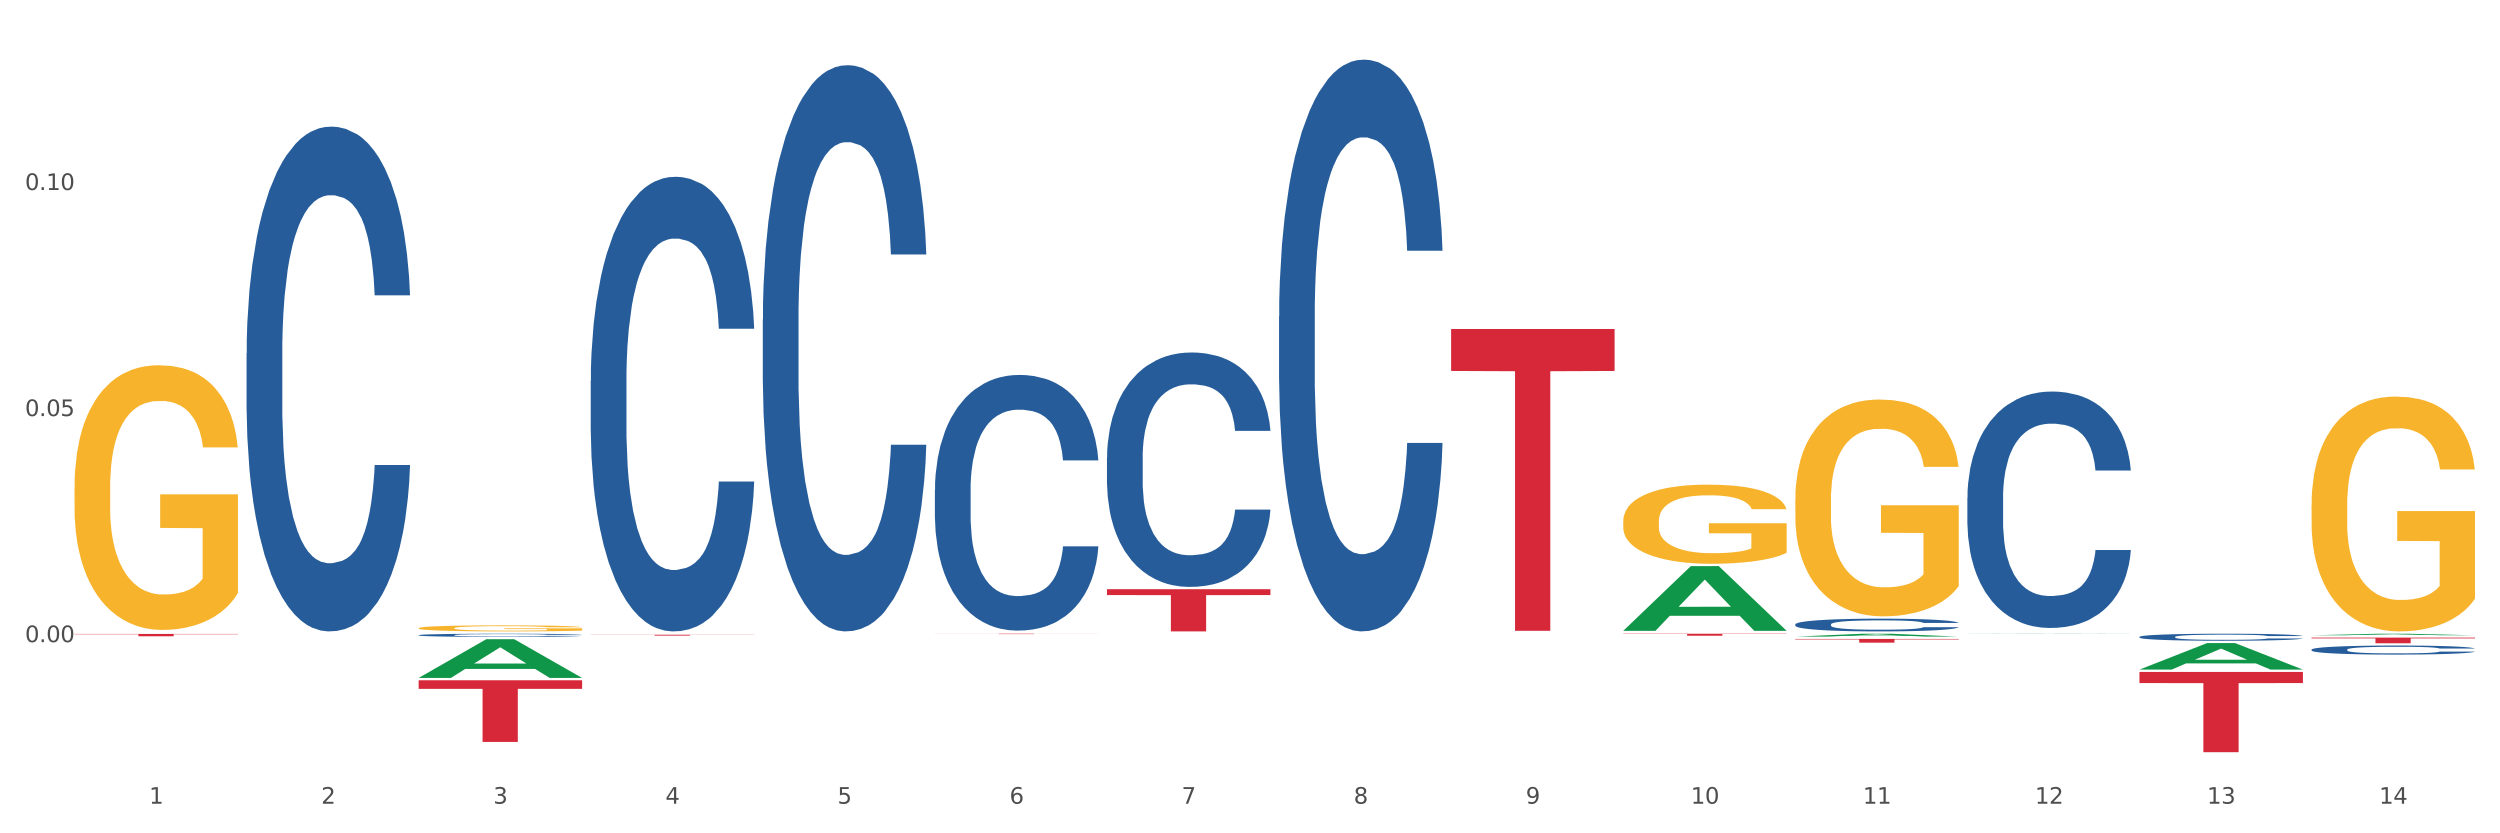
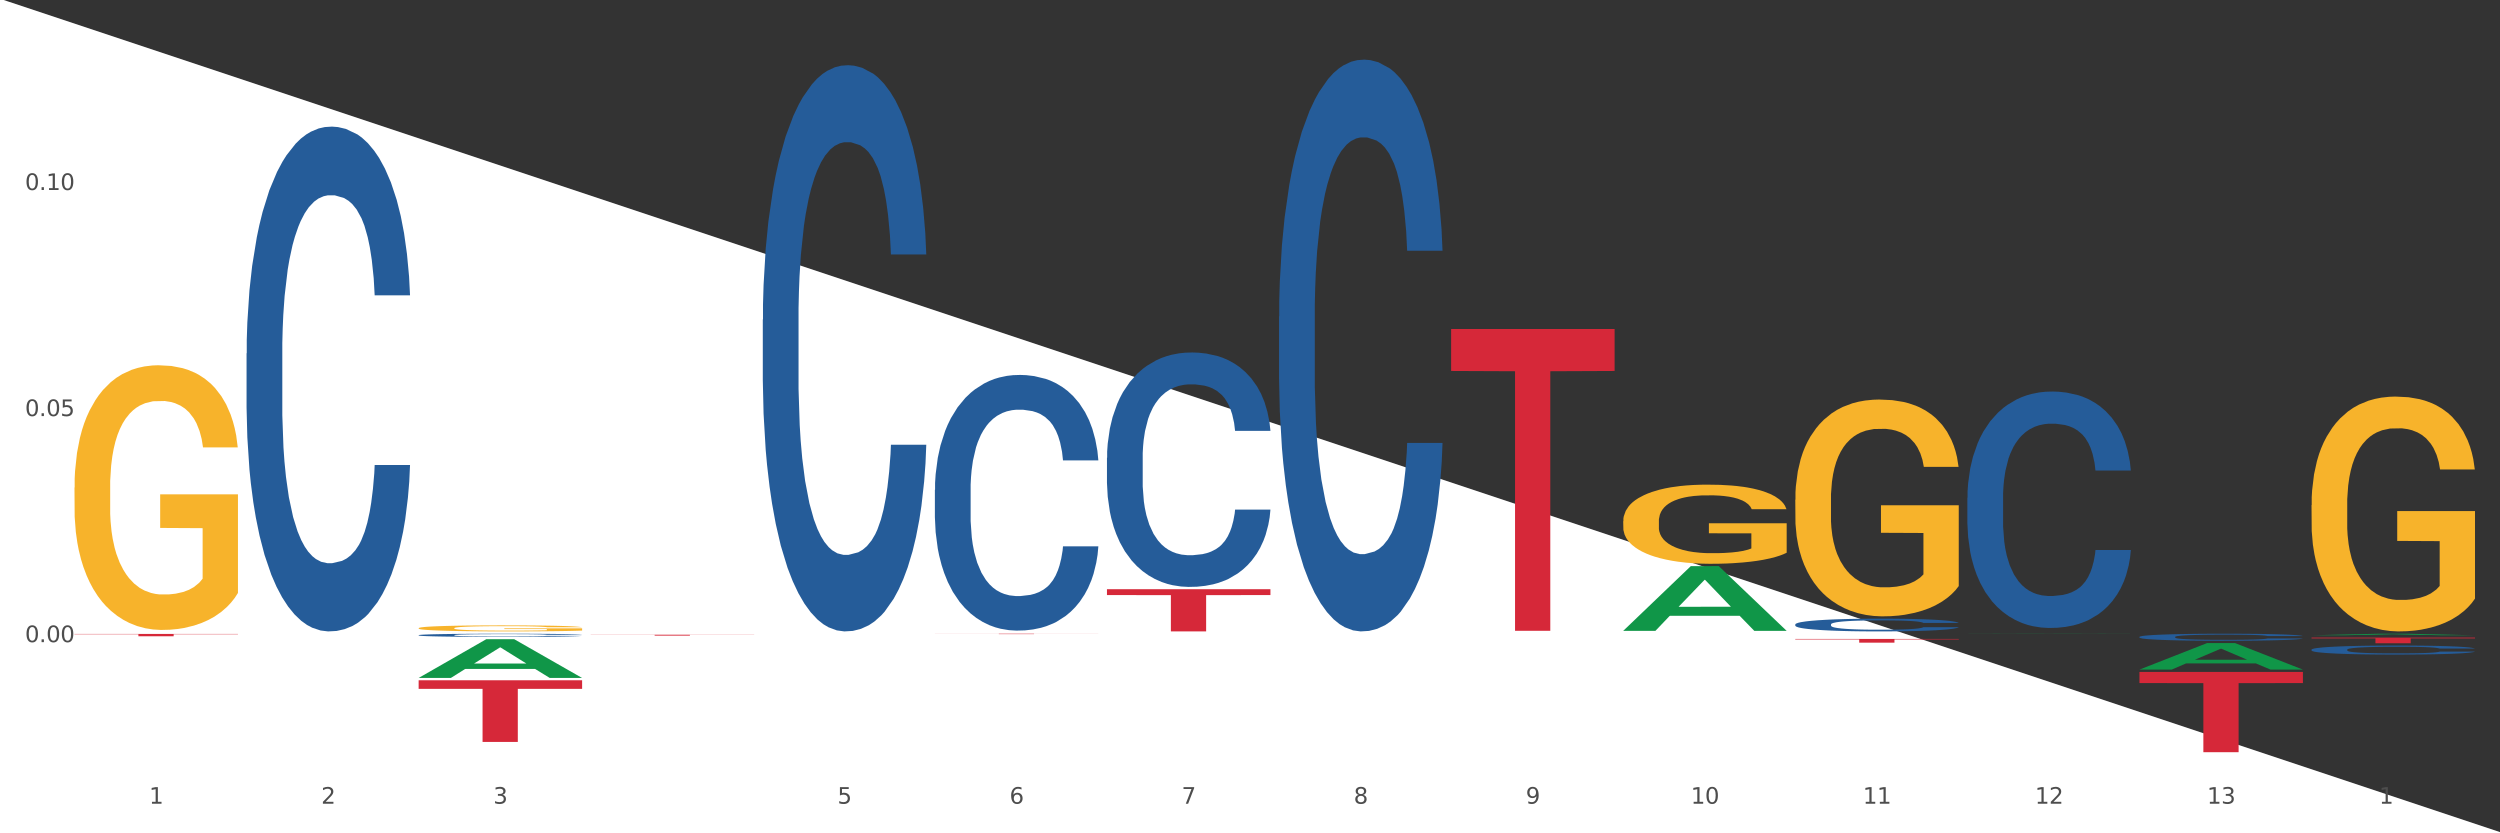
<svg xmlns="http://www.w3.org/2000/svg" xmlns:xlink="http://www.w3.org/1999/xlink" width="1080pt" height="360pt" viewBox="0 0 1080 360" version="1.1">
  <rect x="0" y="0" width="1080" height="360" fill="#333333" stroke="none" />
  <defs>
    <style type="text/css">*{stroke-linejoin: round; stroke-linecap: butt}</style>
  </defs>
  <g id="figure_1">
    <g id="patch_1">
-       <path d="M 0 360  L 1080 360  L 1080 0  L 0 0  z " style="fill: #ffffff; stroke: #ffffff; stroke-linejoin: miter" />
+       <path d="M 0 360  L 1080 360  L 0 0  z " style="fill: #ffffff; stroke: #ffffff; stroke-linejoin: miter" />
    </g>
    <g id="axes_1">
      <g id="matplotlib.axis_1">
        <g id="xtick_1">
          <g id="text_1">
            <g style="fill: #4d4d4d" transform="translate(64.432 347.204) scale(0.096 -0.096)">
              <defs>
                <path id="DejaVuSans-31" d="M 794 531  L 1825 531  L 1825 4091  L 703 3866  L 703 4441  L 1819 4666  L 2450 4666  L 2450 531  L 3481 531  L 3481 0  L 794 0  L 794 531  z " transform="scale(0.016)" />
              </defs>
              <use xlink:href="#DejaVuSans-31" />
            </g>
          </g>
        </g>
        <g id="xtick_2">
          <g id="text_2">
            <g style="fill: #4d4d4d" transform="translate(138.771 347.204) scale(0.096 -0.096)">
              <defs>
                <path id="DejaVuSans-32" d="M 1228 531  L 3431 531  L 3431 0  L 469 0  L 469 531  Q 828 903 1448 1529  Q 2069 2156 2228 2338  Q 2531 2678 2651 2914  Q 2772 3150 2772 3378  Q 2772 3750 2511 3984  Q 2250 4219 1831 4219  Q 1534 4219 1204 4116  Q 875 4013 500 3803  L 500 4441  Q 881 4594 1212 4672  Q 1544 4750 1819 4750  Q 2544 4750 2975 4387  Q 3406 4025 3406 3419  Q 3406 3131 3298 2873  Q 3191 2616 2906 2266  Q 2828 2175 2409 1742  Q 1991 1309 1228 531  z " transform="scale(0.016)" />
              </defs>
              <use xlink:href="#DejaVuSans-32" />
            </g>
          </g>
        </g>
        <g id="xtick_3">
          <g id="text_3">
            <g style="fill: #4d4d4d" transform="translate(213.109 347.204) scale(0.096 -0.096)">
              <defs>
                <path id="DejaVuSans-33" d="M 2597 2516  Q 3050 2419 3304 2112  Q 3559 1806 3559 1356  Q 3559 666 3084 287  Q 2609 -91 1734 -91  Q 1441 -91 1130 -33  Q 819 25 488 141  L 488 750  Q 750 597 1062 519  Q 1375 441 1716 441  Q 2309 441 2620 675  Q 2931 909 2931 1356  Q 2931 1769 2642 2001  Q 2353 2234 1838 2234  L 1294 2234  L 1294 2753  L 1863 2753  Q 2328 2753 2575 2939  Q 2822 3125 2822 3475  Q 2822 3834 2567 4026  Q 2313 4219 1838 4219  Q 1578 4219 1281 4162  Q 984 4106 628 3988  L 628 4550  Q 988 4650 1302 4700  Q 1616 4750 1894 4750  Q 2613 4750 3031 4423  Q 3450 4097 3450 3541  Q 3450 3153 3228 2886  Q 3006 2619 2597 2516  z " transform="scale(0.016)" />
              </defs>
              <use xlink:href="#DejaVuSans-33" />
            </g>
          </g>
        </g>
        <g id="xtick_4">
          <g id="text_4">
            <g style="fill: #4d4d4d" transform="translate(287.448 347.204) scale(0.096 -0.096)">
              <defs>
-                 <path id="DejaVuSans-34" d="M 2419 4116  L 825 1625  L 2419 1625  L 2419 4116  z M 2253 4666  L 3047 4666  L 3047 1625  L 3713 1625  L 3713 1100  L 3047 1100  L 3047 0  L 2419 0  L 2419 1100  L 313 1100  L 313 1709  L 2253 4666  z " transform="scale(0.016)" />
-               </defs>
+                 </defs>
              <use xlink:href="#DejaVuSans-34" />
            </g>
          </g>
        </g>
        <g id="xtick_5">
          <g id="text_5">
            <g style="fill: #4d4d4d" transform="translate(361.787 347.204) scale(0.096 -0.096)">
              <defs>
                <path id="DejaVuSans-35" d="M 691 4666  L 3169 4666  L 3169 4134  L 1269 4134  L 1269 2991  Q 1406 3038 1543 3061  Q 1681 3084 1819 3084  Q 2600 3084 3056 2656  Q 3513 2228 3513 1497  Q 3513 744 3044 326  Q 2575 -91 1722 -91  Q 1428 -91 1123 -41  Q 819 9 494 109  L 494 744  Q 775 591 1075 516  Q 1375 441 1709 441  Q 2250 441 2565 725  Q 2881 1009 2881 1497  Q 2881 1984 2565 2268  Q 2250 2553 1709 2553  Q 1456 2553 1204 2497  Q 953 2441 691 2322  L 691 4666  z " transform="scale(0.016)" />
              </defs>
              <use xlink:href="#DejaVuSans-35" />
            </g>
          </g>
        </g>
        <g id="xtick_6">
          <g id="text_6">
            <g style="fill: #4d4d4d" transform="translate(436.125 347.204) scale(0.096 -0.096)">
              <defs>
                <path id="DejaVuSans-36" d="M 2113 2584  Q 1688 2584 1439 2293  Q 1191 2003 1191 1497  Q 1191 994 1439 701  Q 1688 409 2113 409  Q 2538 409 2786 701  Q 3034 994 3034 1497  Q 3034 2003 2786 2293  Q 2538 2584 2113 2584  z M 3366 4563  L 3366 3988  Q 3128 4100 2886 4159  Q 2644 4219 2406 4219  Q 1781 4219 1451 3797  Q 1122 3375 1075 2522  Q 1259 2794 1537 2939  Q 1816 3084 2150 3084  Q 2853 3084 3261 2657  Q 3669 2231 3669 1497  Q 3669 778 3244 343  Q 2819 -91 2113 -91  Q 1303 -91 875 529  Q 447 1150 447 2328  Q 447 3434 972 4092  Q 1497 4750 2381 4750  Q 2619 4750 2861 4703  Q 3103 4656 3366 4563  z " transform="scale(0.016)" />
              </defs>
              <use xlink:href="#DejaVuSans-36" />
            </g>
          </g>
        </g>
        <g id="xtick_7">
          <g id="text_7">
            <g style="fill: #4d4d4d" transform="translate(510.464 347.204) scale(0.096 -0.096)">
              <defs>
                <path id="DejaVuSans-37" d="M 525 4666  L 3525 4666  L 3525 4397  L 1831 0  L 1172 0  L 2766 4134  L 525 4134  L 525 4666  z " transform="scale(0.016)" />
              </defs>
              <use xlink:href="#DejaVuSans-37" />
            </g>
          </g>
        </g>
        <g id="xtick_8">
          <g id="text_8">
            <g style="fill: #4d4d4d" transform="translate(584.803 347.204) scale(0.096 -0.096)">
              <defs>
                <path id="DejaVuSans-38" d="M 2034 2216  Q 1584 2216 1326 1975  Q 1069 1734 1069 1313  Q 1069 891 1326 650  Q 1584 409 2034 409  Q 2484 409 2743 651  Q 3003 894 3003 1313  Q 3003 1734 2745 1975  Q 2488 2216 2034 2216  z M 1403 2484  Q 997 2584 770 2862  Q 544 3141 544 3541  Q 544 4100 942 4425  Q 1341 4750 2034 4750  Q 2731 4750 3128 4425  Q 3525 4100 3525 3541  Q 3525 3141 3298 2862  Q 3072 2584 2669 2484  Q 3125 2378 3379 2068  Q 3634 1759 3634 1313  Q 3634 634 3220 271  Q 2806 -91 2034 -91  Q 1263 -91 848 271  Q 434 634 434 1313  Q 434 1759 690 2068  Q 947 2378 1403 2484  z M 1172 3481  Q 1172 3119 1398 2916  Q 1625 2713 2034 2713  Q 2441 2713 2670 2916  Q 2900 3119 2900 3481  Q 2900 3844 2670 4047  Q 2441 4250 2034 4250  Q 1625 4250 1398 4047  Q 1172 3844 1172 3481  z " transform="scale(0.016)" />
              </defs>
              <use xlink:href="#DejaVuSans-38" />
            </g>
          </g>
        </g>
        <g id="xtick_9">
          <g id="text_9">
            <g style="fill: #4d4d4d" transform="translate(659.142 347.204) scale(0.096 -0.096)">
              <defs>
                <path id="DejaVuSans-39" d="M 703 97  L 703 672  Q 941 559 1184 500  Q 1428 441 1663 441  Q 2288 441 2617 861  Q 2947 1281 2994 2138  Q 2813 1869 2534 1725  Q 2256 1581 1919 1581  Q 1219 1581 811 2004  Q 403 2428 403 3163  Q 403 3881 828 4315  Q 1253 4750 1959 4750  Q 2769 4750 3195 4129  Q 3622 3509 3622 2328  Q 3622 1225 3098 567  Q 2575 -91 1691 -91  Q 1453 -91 1209 -44  Q 966 3 703 97  z M 1959 2075  Q 2384 2075 2632 2365  Q 2881 2656 2881 3163  Q 2881 3666 2632 3958  Q 2384 4250 1959 4250  Q 1534 4250 1286 3958  Q 1038 3666 1038 3163  Q 1038 2656 1286 2365  Q 1534 2075 1959 2075  z " transform="scale(0.016)" />
              </defs>
              <use xlink:href="#DejaVuSans-39" />
            </g>
          </g>
        </g>
        <g id="xtick_10">
          <g id="text_10">
            <g style="fill: #4d4d4d" transform="translate(730.426 347.204) scale(0.096 -0.096)">
              <defs>
                <path id="DejaVuSans-30" d="M 2034 4250  Q 1547 4250 1301 3770  Q 1056 3291 1056 2328  Q 1056 1369 1301 889  Q 1547 409 2034 409  Q 2525 409 2770 889  Q 3016 1369 3016 2328  Q 3016 3291 2770 3770  Q 2525 4250 2034 4250  z M 2034 4750  Q 2819 4750 3233 4129  Q 3647 3509 3647 2328  Q 3647 1150 3233 529  Q 2819 -91 2034 -91  Q 1250 -91 836 529  Q 422 1150 422 2328  Q 422 3509 836 4129  Q 1250 4750 2034 4750  z " transform="scale(0.016)" />
              </defs>
              <use xlink:href="#DejaVuSans-31" />
              <use xlink:href="#DejaVuSans-30" transform="translate(63.623 0)" />
            </g>
          </g>
        </g>
        <g id="xtick_11">
          <g id="text_11">
            <g style="fill: #4d4d4d" transform="translate(804.765 347.204) scale(0.096 -0.096)">
              <use xlink:href="#DejaVuSans-31" />
              <use xlink:href="#DejaVuSans-31" transform="translate(63.623 0)" />
            </g>
          </g>
        </g>
        <g id="xtick_12">
          <g id="text_12">
            <g style="fill: #4d4d4d" transform="translate(879.104 347.204) scale(0.096 -0.096)">
              <use xlink:href="#DejaVuSans-31" />
              <use xlink:href="#DejaVuSans-32" transform="translate(63.623 0)" />
            </g>
          </g>
        </g>
        <g id="xtick_13">
          <g id="text_13">
            <g style="fill: #4d4d4d" transform="translate(953.442 347.204) scale(0.096 -0.096)">
              <use xlink:href="#DejaVuSans-31" />
              <use xlink:href="#DejaVuSans-33" transform="translate(63.623 0)" />
            </g>
          </g>
        </g>
        <g id="xtick_14">
          <g id="text_14">
            <g style="fill: #4d4d4d" transform="translate(1027.781 347.204) scale(0.096 -0.096)">
              <use xlink:href="#DejaVuSans-31" />
              <use xlink:href="#DejaVuSans-34" transform="translate(63.623 0)" />
            </g>
          </g>
        </g>
        <g id="xtick_15" />
        <g id="xtick_16" />
        <g id="xtick_17" />
        <g id="xtick_18" />
        <g id="xtick_19" />
        <g id="xtick_20" />
        <g id="xtick_21" />
        <g id="xtick_22" />
        <g id="xtick_23" />
        <g id="xtick_24" />
        <g id="xtick_25" />
        <g id="xtick_26" />
        <g id="xtick_27" />
      </g>
      <g id="matplotlib.axis_2">
        <g id="ytick_1">
          <g id="text_15">
            <g style="fill: #4d4d4d" transform="translate(10.8 277.412) scale(0.096 -0.096)">
              <defs>
                <path id="DejaVuSans-2e" d="M 684 794  L 1344 794  L 1344 0  L 684 0  L 684 794  z " transform="scale(0.016)" />
              </defs>
              <use xlink:href="#DejaVuSans-30" />
              <use xlink:href="#DejaVuSans-2e" transform="translate(63.623 0)" />
              <use xlink:href="#DejaVuSans-30" transform="translate(95.41 0)" />
              <use xlink:href="#DejaVuSans-30" transform="translate(159.033 0)" />
            </g>
          </g>
        </g>
        <g id="ytick_2">
          <g id="text_16">
            <g style="fill: #4d4d4d" transform="translate(10.8 179.747) scale(0.096 -0.096)">
              <use xlink:href="#DejaVuSans-30" />
              <use xlink:href="#DejaVuSans-2e" transform="translate(63.623 0)" />
              <use xlink:href="#DejaVuSans-30" transform="translate(95.41 0)" />
              <use xlink:href="#DejaVuSans-35" transform="translate(159.033 0)" />
            </g>
          </g>
        </g>
        <g id="ytick_3">
          <g id="text_17">
            <g style="fill: #4d4d4d" transform="translate(10.8 82.082) scale(0.096 -0.096)">
              <use xlink:href="#DejaVuSans-30" />
              <use xlink:href="#DejaVuSans-2e" transform="translate(63.623 0)" />
              <use xlink:href="#DejaVuSans-31" transform="translate(95.41 0)" />
              <use xlink:href="#DejaVuSans-30" transform="translate(159.033 0)" />
            </g>
          </g>
        </g>
        <g id="ytick_4" />
        <g id="ytick_5" />
        <g id="ytick_6" />
        <g id="ytick_7" />
      </g>
      <g id="PolyCollection_1">
        <path d="M 180.852 292.85  L 180.925 292.834  L 210.048 276.146  L 222.133 276.13  L 251.474 292.881  L 237.495 292.881  L 231.161 288.981  L 201.092 288.981  L 200.874 289.044  L 194.758 292.881  L 180.852 292.881  L 180.852 292.85  L 204.878 286.653  L 227.375 286.637  L 216.236 279.701  L 216.09 279.669  L 215.945 279.716  L 204.806 286.637  L 204.878 286.653  L 180.852 292.85  z " clip-path="url(#pab3aba5583)" style="fill: #109648" />
        <path d="M 255.191 274.195  L 325.813 274.195  L 325.813 274.25  L 298.033 274.25  L 298.033 274.586  L 282.804 274.586  L 282.804 274.25  L 255.191 274.25  L 255.191 274.196  L 255.191 274.195  z " clip-path="url(#pab3aba5583)" style="fill: #d62839" />
        <path d="M 403.869 273.765  L 474.49 273.765  L 474.49 273.789  L 446.71 273.789  L 446.71 273.94  L 431.481 273.94  L 431.481 273.789  L 403.869 273.789  L 403.869 273.765  L 403.869 273.765  z " clip-path="url(#pab3aba5583)" style="fill: #d62839" />
        <path d="M 478.207 254.541  L 548.829 254.541  L 548.829 257.075  L 521.049 257.092  L 521.049 272.773  L 505.82 272.773  L 505.82 257.092  L 478.207 257.075  L 478.207 254.558  L 478.207 254.541  z " clip-path="url(#pab3aba5583)" style="fill: #d62839" />
        <path d="M 626.885 142.138  L 697.506 142.138  L 697.506 160.253  L 669.726 160.375  L 669.726 272.492  L 654.497 272.492  L 654.497 160.375  L 626.885 160.253  L 626.885 142.26  L 626.885 142.138  z " clip-path="url(#pab3aba5583)" style="fill: #d62839" />
-         <path d="M 701.223 273.765  L 771.845 273.765  L 771.845 273.885  L 744.065 273.886  L 744.065 274.629  L 728.836 274.629  L 728.836 273.886  L 701.223 273.885  L 701.223 273.765  L 701.223 273.765  z " clip-path="url(#pab3aba5583)" style="fill: #d62839" />
        <path d="M 775.562 276.015  L 846.184 276.015  L 846.184 276.241  L 818.404 276.242  L 818.404 277.641  L 803.175 277.641  L 803.175 276.242  L 775.562 276.241  L 775.562 276.016  L 775.562 276.015  z " clip-path="url(#pab3aba5583)" style="fill: #d62839" />
        <path d="M 924.24 290.265  L 994.861 290.265  L 994.861 295.085  L 967.081 295.118  L 967.081 324.95  L 951.852 324.95  L 951.852 295.118  L 924.24 295.085  L 924.24 290.298  L 924.24 290.265  z " clip-path="url(#pab3aba5583)" style="fill: #d62839" />
        <path d="M 998.578 275.438  L 1069.2 275.438  L 1069.2 275.778  L 1041.42 275.78  L 1041.42 277.88  L 1026.191 277.88  L 1026.191 275.78  L 998.578 275.778  L 998.578 275.44  L 998.578 275.438  z " clip-path="url(#pab3aba5583)" style="fill: #d62839" />
        <path d="M 180.852 274.382  L 180.936 274.38  L 180.936 274.345  L 181.186 274.298  L 182.105 274.21  L 183.273 274.143  L 185.277 274.066  L 186.362 274.033  L 187.781 273.997  L 190.703 273.938  L 194.042 273.888  L 196.379 273.86  L 198.132 273.842  L 202.056 273.811  L 204.31 273.797  L 206.647 273.786  L 208.65 273.778  L 211.989 273.77  L 214.661 273.766  L 217.749 273.765  L 220.337 273.766  L 223.76 273.771  L 228.768 273.786  L 230.688 273.795  L 233.276 273.81  L 235.947 273.83  L 238.118 273.85  L 240.622 273.879  L 243.21 273.916  L 245.714 273.964  L 247.467 274.008  L 248.886 274.054  L 250.139 274.111  L 251.057 274.172  L 251.474 274.224  L 236.198 274.224  L 235.78 274.177  L 234.946 274.127  L 234.111 274.093  L 233.193 274.066  L 231.774 274.034  L 230.521 274.014  L 228.434 273.99  L 226.514 273.975  L 224.928 273.967  L 223.008 273.959  L 218.918 273.952  L 215.996 273.952  L 214.16 273.954  L 211.906 273.96  L 209.986 273.969  L 207.732 273.984  L 205.979 274  L 204.226 274.022  L 203.224 274.037  L 201.722 274.064  L 200.72 274.087  L 199.384 274.126  L 198.633 274.153  L 197.297 274.225  L 196.713 274.278  L 196.463 274.314  L 196.296 274.354  L 196.296 274.55  L 196.797 274.638  L 197.214 274.675  L 197.882 274.718  L 199.134 274.773  L 200.97 274.827  L 202.89 274.866  L 204.476 274.89  L 205.979 274.907  L 207.482 274.921  L 209.318 274.934  L 210.821 274.941  L 213.075 274.949  L 215.746 274.952  L 217.833 274.952  L 222.09 274.946  L 224.01 274.94  L 225.847 274.931  L 227.85 274.917  L 229.436 274.902  L 230.354 274.891  L 231.857 274.867  L 233.026 274.842  L 234.027 274.813  L 234.695 274.788  L 235.447 274.75  L 236.031 274.708  L 236.198 274.685  L 251.474 274.685  L 251.14 274.73  L 250.556 274.774  L 249.387 274.833  L 248.469 274.867  L 247.05 274.908  L 245.547 274.944  L 243.46 274.982  L 241.54 275.011  L 239.537 275.036  L 237.367 275.059  L 233.443 275.09  L 232.024 275.099  L 229.019 275.114  L 226.681 275.123  L 223.259 275.132  L 219.753 275.137  L 216.08 275.138  L 212.824 275.136  L 209.235 275.128  L 206.981 275.12  L 204.476 275.109  L 201.555 275.092  L 198.8 275.07  L 196.212 275.045  L 193.791 275.016  L 191.538 274.984  L 188.616 274.93  L 186.445 274.877  L 184.859 274.828  L 183.774 274.787  L 182.689 274.734  L 182.105 274.698  L 181.186 274.61  L 180.852 274.528  L 180.852 274.382  z " clip-path="url(#pab3aba5583)" style="fill: #255c99" />
        <path d="M 32.175 210.626  L 32.258 210.521  L 32.258 206.762  L 32.425 203.524  L 33.259 195.692  L 34.51 189.217  L 35.427 185.771  L 36.344 182.951  L 37.428 180.131  L 38.762 177.207  L 41.18 172.925  L 42.681 170.732  L 44.515 168.435  L 47.85 165.093  L 50.268 163.213  L 52.77 161.647  L 56.855 159.767  L 59.523 158.931  L 62.358 158.305  L 65.777 157.887  L 68.361 157.783  L 74.031 158.096  L 78.867 159.036  L 81.202 159.767  L 84.203 161.02  L 85.788 161.856  L 88.372 163.526  L 91.04 165.72  L 92.875 167.599  L 95.626 171.15  L 97.711 174.701  L 99.628 179.087  L 100.629 182.115  L 101.379 184.935  L 102.046 188.173  L 102.713 193.29  L 87.705 193.29  L 87.122 189.635  L 86.204 186.188  L 84.87 182.847  L 83.703 180.758  L 81.702 178.147  L 79.868 176.476  L 77.95 175.223  L 75.615 174.179  L 73.781 173.656  L 71.196 173.239  L 66.11 173.343  L 62.692 174.179  L 60.357 175.223  L 58.856 176.163  L 57.522 177.207  L 56.021 178.669  L 54.27 180.862  L 53.02 182.847  L 51.769 185.353  L 50.768 187.859  L 49.851 190.783  L 49.101 193.916  L 48.517 197.154  L 48.017 201.122  L 47.6 207.702  L 47.6 222.009  L 47.767 225.246  L 48.184 229.528  L 48.684 232.765  L 49.518 236.629  L 50.268 239.24  L 51.686 243  L 53.27 246.133  L 54.52 248.117  L 55.771 249.788  L 57.939 252.086  L 60.357 253.965  L 62.441 255.114  L 65.276 256.158  L 67.194 256.576  L 68.862 256.785  L 72.947 256.785  L 75.865 256.472  L 79.117 255.741  L 81.619 254.801  L 83.703 253.652  L 86.038 251.772  L 87.538 249.997  L 87.538 228.17  L 69.195 228.066  L 69.195 213.55  L 102.797 213.55  L 102.797 256.158  L 101.379 258.351  L 99.795 260.336  L 98.128 262.111  L 95.626 264.304  L 92.625 266.393  L 89.956 267.855  L 87.122 269.108  L 83.786 270.257  L 79.451 271.301  L 76.783 271.719  L 73.447 272.032  L 69.529 272.137  L 66.11 271.928  L 62.775 271.406  L 59.273 270.466  L 55.855 269.108  L 53.27 267.75  L 50.685 266.08  L 47.934 263.886  L 45.766 261.798  L 44.098 259.918  L 42.264 257.516  L 40.263 254.383  L 38.762 251.563  L 37.428 248.639  L 36.01 244.88  L 35.01 241.642  L 34.009 237.569  L 33.426 234.541  L 32.759 229.841  L 32.258 223.262  L 32.175 210.626  z " clip-path="url(#pab3aba5583)" style="fill: #f7b32b" />
        <path d="M 998.578 280.628  L 998.662 280.625  L 998.662 280.525  L 998.912 280.389  L 999.83 280.139  L 1000.999 279.95  L 1003.003 279.729  L 1004.088 279.636  L 1005.507 279.533  L 1008.429 279.365  L 1011.768 279.222  L 1014.105 279.143  L 1015.858 279.093  L 1019.781 279.004  L 1022.035 278.965  L 1024.373 278.933  L 1026.376 278.911  L 1029.715 278.886  L 1032.387 278.876  L 1035.475 278.872  L 1038.063 278.876  L 1041.486 278.89  L 1046.494 278.933  L 1048.414 278.958  L 1051.002 279.001  L 1053.673 279.058  L 1055.844 279.115  L 1058.348 279.197  L 1060.936 279.304  L 1063.44 279.44  L 1065.193 279.565  L 1066.612 279.697  L 1067.864 279.857  L 1068.783 280.032  L 1069.2 280.179  L 1053.924 280.179  L 1053.506 280.047  L 1052.671 279.904  L 1051.837 279.807  L 1050.918 279.729  L 1049.499 279.64  L 1048.247 279.582  L 1046.16 279.515  L 1044.24 279.472  L 1042.654 279.447  L 1040.734 279.425  L 1036.644 279.404  L 1033.722 279.404  L 1031.886 279.411  L 1029.632 279.429  L 1027.712 279.454  L 1025.458 279.497  L 1023.705 279.543  L 1021.952 279.604  L 1020.95 279.647  L 1019.448 279.725  L 1018.446 279.79  L 1017.11 279.9  L 1016.359 279.979  L 1015.023 280.182  L 1014.439 280.332  L 1014.188 280.436  L 1014.022 280.55  L 1014.022 281.107  L 1014.522 281.357  L 1014.94 281.464  L 1015.608 281.585  L 1016.86 281.742  L 1018.696 281.896  L 1020.616 282.006  L 1022.202 282.074  L 1023.705 282.124  L 1025.207 282.163  L 1027.044 282.199  L 1028.547 282.221  L 1030.8 282.242  L 1033.472 282.253  L 1035.559 282.253  L 1039.816 282.235  L 1041.736 282.217  L 1043.572 282.192  L 1045.576 282.153  L 1047.162 282.11  L 1048.08 282.078  L 1049.583 282.01  L 1050.752 281.938  L 1051.753 281.856  L 1052.421 281.785  L 1053.172 281.678  L 1053.757 281.557  L 1053.924 281.492  L 1069.2 281.492  L 1068.866 281.621  L 1068.282 281.746  L 1067.113 281.914  L 1066.195 282.01  L 1064.776 282.128  L 1063.273 282.228  L 1061.186 282.338  L 1059.266 282.42  L 1057.263 282.492  L 1055.092 282.556  L 1051.169 282.645  L 1049.75 282.67  L 1046.745 282.713  L 1044.407 282.738  L 1040.985 282.763  L 1037.479 282.777  L 1033.806 282.781  L 1030.55 282.774  L 1026.96 282.752  L 1024.707 282.731  L 1022.202 282.699  L 1019.281 282.649  L 1016.526 282.588  L 1013.938 282.517  L 1011.517 282.435  L 1009.263 282.342  L 1006.342 282.188  L 1004.171 282.038  L 1002.585 281.899  L 1001.5 281.781  L 1000.415 281.631  L 999.83 281.528  L 998.912 281.278  L 998.578 281.046  L 998.578 280.628  z " clip-path="url(#pab3aba5583)" style="fill: #255c99" />
        <path d="M 924.24 275.134  L 924.323 275.131  L 924.323 275.053  L 924.573 274.947  L 925.492 274.753  L 926.66 274.605  L 928.664 274.432  L 929.749 274.36  L 931.168 274.279  L 934.09 274.149  L 937.429 274.037  L 939.766 273.976  L 941.519 273.937  L 945.443 273.868  L 947.697 273.837  L 950.034 273.812  L 952.037 273.795  L 955.377 273.776  L 958.048 273.767  L 961.136 273.765  L 963.724 273.767  L 967.147 273.779  L 972.155 273.812  L 974.075 273.831  L 976.663 273.865  L 979.335 273.909  L 981.505 273.954  L 984.009 274.018  L 986.597 274.101  L 989.101 274.207  L 990.854 274.304  L 992.273 274.407  L 993.526 274.533  L 994.444 274.669  L 994.861 274.783  L 979.585 274.783  L 979.168 274.68  L 978.333 274.569  L 977.498 274.494  L 976.58 274.432  L 975.161 274.363  L 973.908 274.318  L 971.822 274.266  L 969.902 274.232  L 968.316 274.213  L 966.396 274.196  L 962.305 274.179  L 959.383 274.179  L 957.547 274.185  L 955.293 274.199  L 953.373 274.218  L 951.119 274.252  L 949.366 274.288  L 947.613 274.335  L 946.611 274.368  L 945.109 274.43  L 944.107 274.48  L 942.771 274.566  L 942.02 274.627  L 940.685 274.786  L 940.1 274.903  L 939.85 274.983  L 939.683 275.073  L 939.683 275.507  L 940.184 275.701  L 940.601 275.785  L 941.269 275.88  L 942.521 276.002  L 944.358 276.122  L 946.278 276.208  L 947.864 276.261  L 949.366 276.3  L 950.869 276.33  L 952.705 276.358  L 954.208 276.375  L 956.462 276.392  L 959.133 276.4  L 961.22 276.4  L 965.477 276.386  L 967.397 276.372  L 969.234 276.353  L 971.237 276.322  L 972.823 276.289  L 973.742 276.264  L 975.244 276.211  L 976.413 276.155  L 977.415 276.091  L 978.082 276.035  L 978.834 275.952  L 979.418 275.857  L 979.585 275.807  L 994.861 275.807  L 994.527 275.907  L 993.943 276.005  L 992.774 276.136  L 991.856 276.211  L 990.437 276.303  L 988.934 276.38  L 986.847 276.467  L 984.927 276.531  L 982.924 276.586  L 980.754 276.636  L 976.83 276.706  L 975.411 276.726  L 972.406 276.759  L 970.069 276.778  L 966.646 276.798  L 963.14 276.809  L 959.467 276.812  L 956.211 276.806  L 952.622 276.79  L 950.368 276.773  L 947.864 276.748  L 944.942 276.709  L 942.187 276.662  L 939.599 276.606  L 937.178 276.542  L 934.925 276.469  L 932.003 276.35  L 929.832 276.233  L 928.246 276.124  L 927.161 276.033  L 926.076 275.916  L 925.492 275.835  L 924.573 275.64  L 924.24 275.459  L 924.24 275.134  z " clip-path="url(#pab3aba5583)" style="fill: #255c99" />
        <path d="M 849.901 215.035  L 849.984 214.942  L 849.984 212.33  L 850.235 208.785  L 851.153 202.256  L 852.322 197.312  L 854.325 191.528  L 855.41 189.103  L 856.829 186.398  L 859.751 182.014  L 863.09 178.283  L 865.428 176.23  L 867.181 174.924  L 871.104 172.592  L 873.358 171.566  L 875.695 170.727  L 877.699 170.167  L 881.038 169.514  L 883.709 169.234  L 886.798 169.141  L 889.386 169.234  L 892.808 169.607  L 897.817 170.727  L 899.737 171.38  L 902.325 172.499  L 904.996 173.992  L 907.166 175.484  L 909.671 177.63  L 912.258 180.428  L 914.763 183.973  L 916.516 187.237  L 917.935 190.689  L 919.187 194.886  L 920.105 199.457  L 920.523 203.282  L 905.246 203.282  L 904.829 199.83  L 903.994 196.099  L 903.159 193.58  L 902.241 191.528  L 900.822 189.196  L 899.57 187.704  L 897.483 185.931  L 895.563 184.812  L 893.977 184.159  L 892.057 183.599  L 887.966 183.04  L 885.045 183.04  L 883.208 183.226  L 880.954 183.693  L 879.034 184.346  L 876.78 185.465  L 875.027 186.678  L 873.274 188.263  L 872.273 189.383  L 870.77 191.435  L 869.768 193.114  L 868.433 196.006  L 867.681 198.058  L 866.346 203.375  L 865.761 207.293  L 865.511 209.998  L 865.344 212.983  L 865.344 227.534  L 865.845 234.064  L 866.262 236.863  L 866.93 240.034  L 868.182 244.138  L 870.019 248.149  L 871.939 251.041  L 873.525 252.813  L 875.027 254.119  L 876.53 255.145  L 878.367 256.078  L 879.869 256.638  L 882.123 257.198  L 884.794 257.477  L 886.881 257.477  L 891.139 257.011  L 893.059 256.545  L 894.895 255.892  L 896.899 254.866  L 898.485 253.746  L 899.403 252.907  L 900.905 251.134  L 902.074 249.269  L 903.076 247.123  L 903.744 245.258  L 904.495 242.459  L 905.079 239.288  L 905.246 237.609  L 920.523 237.609  L 920.189 240.967  L 919.604 244.232  L 918.436 248.616  L 917.517 251.134  L 916.098 254.213  L 914.596 256.825  L 912.509 259.716  L 910.589 261.862  L 908.585 263.727  L 906.415 265.406  L 902.491 267.738  L 901.072 268.391  L 898.067 269.511  L 895.73 270.164  L 892.307 270.817  L 888.801 271.19  L 885.128 271.283  L 881.873 271.096  L 878.283 270.537  L 876.029 269.977  L 873.525 269.137  L 870.603 267.832  L 867.848 266.246  L 865.261 264.38  L 862.84 262.235  L 860.586 259.809  L 857.664 255.798  L 855.494 251.881  L 853.908 248.243  L 852.823 245.164  L 851.737 241.247  L 851.153 238.542  L 850.235 232.012  L 849.901 225.949  L 849.901 215.035  z " clip-path="url(#pab3aba5583)" style="fill: #255c99" />
        <path d="M 775.562 269.736  L 775.646 269.731  L 775.646 269.59  L 775.896 269.399  L 776.814 269.046  L 777.983 268.779  L 779.986 268.467  L 781.072 268.336  L 782.491 268.19  L 785.412 267.953  L 788.752 267.752  L 791.089 267.641  L 792.842 267.57  L 796.765 267.445  L 799.019 267.389  L 801.357 267.344  L 803.36 267.314  L 806.699 267.278  L 809.37 267.263  L 812.459 267.258  L 815.047 267.263  L 818.469 267.283  L 823.478 267.344  L 825.398 267.379  L 827.986 267.44  L 830.657 267.52  L 832.828 267.601  L 835.332 267.716  L 837.92 267.868  L 840.424 268.059  L 842.177 268.235  L 843.596 268.422  L 844.848 268.648  L 845.766 268.895  L 846.184 269.101  L 830.908 269.101  L 830.49 268.915  L 829.655 268.714  L 828.821 268.578  L 827.902 268.467  L 826.483 268.341  L 825.231 268.26  L 823.144 268.165  L 821.224 268.104  L 819.638 268.069  L 817.718 268.039  L 813.628 268.009  L 810.706 268.009  L 808.87 268.019  L 806.616 268.044  L 804.696 268.079  L 802.442 268.14  L 800.689 268.205  L 798.936 268.291  L 797.934 268.351  L 796.431 268.462  L 795.43 268.552  L 794.094 268.709  L 793.343 268.819  L 792.007 269.106  L 791.423 269.318  L 791.172 269.464  L 791.005 269.625  L 791.005 270.411  L 791.506 270.763  L 791.924 270.914  L 792.591 271.086  L 793.844 271.307  L 795.68 271.524  L 797.6 271.68  L 799.186 271.775  L 800.689 271.846  L 802.191 271.901  L 804.028 271.952  L 805.53 271.982  L 807.784 272.012  L 810.456 272.027  L 812.543 272.027  L 816.8 272.002  L 818.72 271.977  L 820.556 271.942  L 822.56 271.886  L 824.146 271.826  L 825.064 271.781  L 826.567 271.685  L 827.735 271.584  L 828.737 271.468  L 829.405 271.368  L 830.156 271.216  L 830.741 271.045  L 830.908 270.955  L 846.184 270.955  L 845.85 271.136  L 845.266 271.312  L 844.097 271.549  L 843.179 271.685  L 841.76 271.851  L 840.257 271.992  L 838.17 272.148  L 836.25 272.264  L 834.247 272.365  L 832.076 272.455  L 828.153 272.581  L 826.734 272.616  L 823.728 272.677  L 821.391 272.712  L 817.969 272.747  L 814.463 272.768  L 810.79 272.773  L 807.534 272.763  L 803.944 272.732  L 801.69 272.702  L 799.186 272.657  L 796.264 272.586  L 793.51 272.501  L 790.922 272.4  L 788.501 272.284  L 786.247 272.153  L 783.325 271.937  L 781.155 271.725  L 779.569 271.529  L 778.484 271.363  L 777.399 271.151  L 776.814 271.005  L 775.896 270.652  L 775.562 270.325  L 775.562 269.736  z " clip-path="url(#pab3aba5583)" style="fill: #255c99" />
        <path d="M 552.546 136.746  L 552.629 136.521  L 552.629 130.204  L 552.88 121.632  L 553.798 105.841  L 554.967 93.885  L 556.97 79.899  L 558.055 74.034  L 559.475 67.492  L 562.396 56.89  L 565.735 47.867  L 568.073 42.904  L 569.826 39.746  L 573.749 34.106  L 576.003 31.625  L 578.34 29.594  L 580.344 28.241  L 583.683 26.662  L 586.354 25.985  L 589.443 25.759  L 592.031 25.985  L 595.453 26.887  L 600.462 29.594  L 602.382 31.173  L 604.97 33.88  L 607.641 37.49  L 609.811 41.099  L 612.316 46.288  L 614.903 53.055  L 617.408 61.627  L 619.161 69.523  L 620.58 77.869  L 621.832 88.02  L 622.75 99.074  L 623.168 108.323  L 607.891 108.323  L 607.474 99.976  L 606.639 90.953  L 605.804 84.862  L 604.886 79.899  L 603.467 74.26  L 602.215 70.65  L 600.128 66.364  L 598.208 63.657  L 596.622 62.078  L 594.702 60.725  L 590.612 59.371  L 587.69 59.371  L 585.853 59.822  L 583.6 60.95  L 581.68 62.529  L 579.426 65.236  L 577.673 68.169  L 575.92 72.004  L 574.918 74.711  L 573.415 79.674  L 572.414 83.734  L 571.078 90.727  L 570.327 95.69  L 568.991 108.548  L 568.407 118.023  L 568.156 124.565  L 567.989 131.783  L 567.989 166.974  L 568.49 182.765  L 568.908 189.533  L 569.575 197.202  L 570.827 207.128  L 572.664 216.828  L 574.584 223.821  L 576.17 228.107  L 577.673 231.265  L 579.175 233.747  L 581.012 236.003  L 582.514 237.356  L 584.768 238.71  L 587.439 239.386  L 589.526 239.386  L 593.784 238.258  L 595.704 237.131  L 597.54 235.551  L 599.544 233.07  L 601.13 230.363  L 602.048 228.333  L 603.551 224.047  L 604.719 219.535  L 605.721 214.347  L 606.389 209.835  L 607.14 203.068  L 607.724 195.398  L 607.891 191.337  L 623.168 191.337  L 622.834 199.458  L 622.249 207.354  L 621.081 217.956  L 620.163 224.047  L 618.743 231.491  L 617.241 237.807  L 615.154 244.8  L 613.234 249.989  L 611.23 254.5  L 609.06 258.561  L 605.137 264.2  L 603.718 265.78  L 600.712 268.487  L 598.375 270.066  L 594.952 271.645  L 591.446 272.547  L 587.773 272.773  L 584.518 272.321  L 580.928 270.968  L 578.674 269.614  L 576.17 267.584  L 573.248 264.426  L 570.494 260.591  L 567.906 256.079  L 565.485 250.891  L 563.231 245.026  L 560.309 235.326  L 558.139 225.851  L 556.553 217.054  L 555.468 209.609  L 554.382 200.135  L 553.798 193.593  L 552.88 177.802  L 552.546 163.139  L 552.546 136.746  z " clip-path="url(#pab3aba5583)" style="fill: #255c99" />
        <path d="M 478.207 197.777  L 478.291 197.684  L 478.291 195.094  L 478.541 191.58  L 479.459 185.105  L 480.628 180.203  L 482.632 174.469  L 483.717 172.064  L 485.136 169.381  L 488.058 165.034  L 491.397 161.335  L 493.734 159.3  L 495.487 158.005  L 499.41 155.693  L 501.664 154.675  L 504.002 153.843  L 506.005 153.288  L 509.344 152.64  L 512.016 152.363  L 515.104 152.27  L 517.692 152.363  L 521.115 152.733  L 526.123 153.843  L 528.043 154.49  L 530.631 155.6  L 533.302 157.08  L 535.473 158.56  L 537.977 160.687  L 540.565 163.462  L 543.069 166.977  L 544.822 170.214  L 546.241 173.636  L 547.493 177.798  L 548.412 182.33  L 548.829 186.123  L 533.553 186.123  L 533.135 182.7  L 532.301 179.001  L 531.466 176.503  L 530.548 174.469  L 529.128 172.156  L 527.876 170.676  L 525.789 168.919  L 523.869 167.809  L 522.283 167.162  L 520.363 166.607  L 516.273 166.052  L 513.351 166.052  L 511.515 166.237  L 509.261 166.699  L 507.341 167.347  L 505.087 168.457  L 503.334 169.659  L 501.581 171.231  L 500.579 172.341  L 499.077 174.376  L 498.075 176.041  L 496.739 178.908  L 495.988 180.943  L 494.652 186.215  L 494.068 190.1  L 493.818 192.782  L 493.651 195.742  L 493.651 210.17  L 494.151 216.645  L 494.569 219.42  L 495.237 222.564  L 496.489 226.634  L 498.325 230.611  L 500.245 233.479  L 501.831 235.236  L 503.334 236.531  L 504.837 237.548  L 506.673 238.473  L 508.176 239.028  L 510.429 239.583  L 513.101 239.86  L 515.188 239.86  L 519.445 239.398  L 521.365 238.936  L 523.202 238.288  L 525.205 237.271  L 526.791 236.161  L 527.709 235.328  L 529.212 233.571  L 530.381 231.721  L 531.382 229.594  L 532.05 227.744  L 532.801 224.969  L 533.386 221.825  L 533.553 220.16  L 548.829 220.16  L 548.495 223.489  L 547.911 226.727  L 546.742 231.074  L 545.824 233.571  L 544.405 236.623  L 542.902 239.213  L 540.815 242.08  L 538.895 244.208  L 536.892 246.057  L 534.721 247.722  L 530.798 250.035  L 529.379 250.682  L 526.374 251.792  L 524.036 252.439  L 520.614 253.087  L 517.108 253.457  L 513.435 253.549  L 510.179 253.364  L 506.59 252.809  L 504.336 252.254  L 501.831 251.422  L 498.91 250.127  L 496.155 248.555  L 493.567 246.705  L 491.146 244.578  L 488.892 242.173  L 485.971 238.196  L 483.8 234.311  L 482.214 230.704  L 481.129 227.652  L 480.044 223.767  L 479.459 221.085  L 478.541 214.61  L 478.207 208.598  L 478.207 197.777  z " clip-path="url(#pab3aba5583)" style="fill: #255c99" />
        <path d="M 403.869 211.599  L 403.952 211.498  L 403.952 208.674  L 404.202 204.841  L 405.121 197.78  L 406.289 192.433  L 408.293 186.179  L 409.378 183.557  L 410.797 180.631  L 413.719 175.89  L 417.058 171.856  L 419.395 169.636  L 421.148 168.224  L 425.072 165.702  L 427.326 164.593  L 429.663 163.685  L 431.666 163.08  L 435.006 162.374  L 437.677 162.071  L 440.766 161.97  L 443.353 162.071  L 446.776 162.474  L 451.785 163.685  L 453.704 164.391  L 456.292 165.602  L 458.964 167.215  L 461.134 168.829  L 463.638 171.149  L 466.226 174.176  L 468.73 178.009  L 470.483 181.539  L 471.903 185.272  L 473.155 189.811  L 474.073 194.753  L 474.49 198.889  L 459.214 198.889  L 458.797 195.157  L 457.962 191.122  L 457.127 188.399  L 456.209 186.179  L 454.79 183.658  L 453.538 182.044  L 451.451 180.127  L 449.531 178.917  L 447.945 178.21  L 446.025 177.605  L 441.934 177  L 439.012 177  L 437.176 177.202  L 434.922 177.706  L 433.002 178.412  L 430.748 179.623  L 428.995 180.934  L 427.242 182.649  L 426.24 183.859  L 424.738 186.079  L 423.736 187.894  L 422.401 191.021  L 421.649 193.24  L 420.314 198.99  L 419.729 203.227  L 419.479 206.152  L 419.312 209.38  L 419.312 225.116  L 419.813 232.177  L 420.23 235.203  L 420.898 238.633  L 422.15 243.071  L 423.987 247.409  L 425.907 250.536  L 427.493 252.452  L 428.995 253.864  L 430.498 254.974  L 432.334 255.983  L 433.837 256.588  L 436.091 257.193  L 438.762 257.496  L 440.849 257.496  L 445.106 256.991  L 447.026 256.487  L 448.863 255.781  L 450.866 254.671  L 452.452 253.461  L 453.371 252.553  L 454.873 250.637  L 456.042 248.619  L 457.044 246.299  L 457.711 244.282  L 458.463 241.255  L 459.047 237.826  L 459.214 236.01  L 474.49 236.01  L 474.156 239.642  L 473.572 243.172  L 472.403 247.913  L 471.485 250.637  L 470.066 253.965  L 468.563 256.79  L 466.477 259.917  L 464.557 262.237  L 462.553 264.254  L 460.383 266.07  L 456.459 268.592  L 455.04 269.298  L 452.035 270.508  L 449.698 271.214  L 446.275 271.921  L 442.769 272.324  L 439.096 272.425  L 435.84 272.223  L 432.251 271.618  L 429.997 271.013  L 427.493 270.105  L 424.571 268.693  L 421.816 266.978  L 419.228 264.96  L 416.808 262.64  L 414.554 260.018  L 411.632 255.68  L 409.462 251.444  L 407.875 247.51  L 406.79 244.181  L 405.705 239.944  L 405.121 237.019  L 404.202 229.958  L 403.869 223.401  L 403.869 211.599  z " clip-path="url(#pab3aba5583)" style="fill: #255c99" />
        <path d="M 329.53 138.07  L 329.613 137.846  L 329.613 131.591  L 329.864 123.103  L 330.782 107.465  L 331.951 95.626  L 333.954 81.776  L 335.039 75.968  L 336.458 69.489  L 339.38 58.99  L 342.719 50.055  L 345.057 45.14  L 346.81 42.013  L 350.733 36.428  L 352.987 33.971  L 355.324 31.96  L 357.328 30.62  L 360.667 29.056  L 363.338 28.386  L 366.427 28.163  L 369.015 28.386  L 372.437 29.28  L 377.446 31.96  L 379.366 33.524  L 381.954 36.205  L 384.625 39.779  L 386.795 43.353  L 389.3 48.491  L 391.887 55.193  L 394.392 63.681  L 396.145 71.5  L 397.564 79.765  L 398.816 89.818  L 399.734 100.764  L 400.152 109.923  L 384.875 109.923  L 384.458 101.657  L 383.623 92.722  L 382.788 86.69  L 381.87 81.776  L 380.451 76.191  L 379.199 72.617  L 377.112 68.372  L 375.192 65.692  L 373.606 64.128  L 371.686 62.788  L 367.595 61.447  L 364.674 61.447  L 362.837 61.894  L 360.583 63.011  L 358.663 64.575  L 356.41 67.256  L 354.656 70.16  L 352.903 73.957  L 351.902 76.638  L 350.399 81.552  L 349.397 85.573  L 348.062 92.498  L 347.31 97.413  L 345.975 110.146  L 345.391 119.528  L 345.14 126.007  L 344.973 133.155  L 344.973 168.004  L 345.474 183.641  L 345.891 190.342  L 346.559 197.938  L 347.811 207.767  L 349.648 217.372  L 351.568 224.297  L 353.154 228.542  L 354.656 231.669  L 356.159 234.126  L 357.996 236.36  L 359.498 237.701  L 361.752 239.041  L 364.423 239.711  L 366.51 239.711  L 370.768 238.594  L 372.688 237.477  L 374.524 235.914  L 376.528 233.456  L 378.114 230.776  L 379.032 228.765  L 380.534 224.521  L 381.703 220.053  L 382.705 214.915  L 383.373 210.447  L 384.124 203.746  L 384.708 196.15  L 384.875 192.129  L 400.152 192.129  L 399.818 200.171  L 399.233 207.99  L 398.065 218.489  L 397.146 224.521  L 395.727 231.893  L 394.225 238.147  L 392.138 245.072  L 390.218 250.21  L 388.214 254.678  L 386.044 258.699  L 382.121 264.284  L 380.701 265.848  L 377.696 268.528  L 375.359 270.092  L 371.936 271.656  L 368.43 272.549  L 364.757 272.773  L 361.502 272.326  L 357.912 270.985  L 355.658 269.645  L 353.154 267.635  L 350.232 264.507  L 347.477 260.71  L 344.89 256.242  L 342.469 251.104  L 340.215 245.296  L 337.293 235.69  L 335.123 226.308  L 333.537 217.596  L 332.452 210.224  L 331.366 200.842  L 330.782 194.363  L 329.864 178.726  L 329.53 164.206  L 329.53 138.07  z " clip-path="url(#pab3aba5583)" style="fill: #255c99" />
-         <path d="M 255.191 164.615  L 255.275 164.436  L 255.275 159.414  L 255.525 152.598  L 256.443 140.042  L 257.612 130.536  L 259.615 119.415  L 260.701 114.752  L 262.12 109.55  L 265.041 101.12  L 268.381 93.945  L 270.718 89.999  L 272.471 87.488  L 276.394 83.004  L 278.648 81.031  L 280.986 79.417  L 282.989 78.34  L 286.328 77.085  L 288.999 76.547  L 292.088 76.367  L 294.676 76.547  L 298.098 77.264  L 303.107 79.417  L 305.027 80.672  L 307.615 82.825  L 310.286 85.694  L 312.457 88.564  L 314.961 92.69  L 317.549 98.071  L 320.053 104.887  L 321.806 111.164  L 323.225 117.801  L 324.477 125.872  L 325.396 134.661  L 325.813 142.015  L 310.537 142.015  L 310.119 135.379  L 309.284 128.204  L 308.45 123.361  L 307.531 119.415  L 306.112 114.931  L 304.86 112.061  L 302.773 108.653  L 300.853 106.501  L 299.267 105.245  L 297.347 104.169  L 293.257 103.093  L 290.335 103.093  L 288.499 103.452  L 286.245 104.348  L 284.325 105.604  L 282.071 107.756  L 280.318 110.088  L 278.565 113.137  L 277.563 115.29  L 276.06 119.236  L 275.059 122.464  L 273.723 128.025  L 272.972 131.971  L 271.636 142.195  L 271.052 149.728  L 270.801 154.93  L 270.634 160.669  L 270.634 188.65  L 271.135 201.206  L 271.553 206.587  L 272.22 212.685  L 273.473 220.577  L 275.309 228.29  L 277.229 233.85  L 278.815 237.258  L 280.318 239.769  L 281.82 241.742  L 283.657 243.536  L 285.159 244.612  L 287.413 245.688  L 290.085 246.227  L 292.172 246.227  L 296.429 245.33  L 298.349 244.433  L 300.185 243.177  L 302.189 241.204  L 303.775 239.052  L 304.693 237.438  L 306.196 234.03  L 307.364 230.442  L 308.366 226.317  L 309.034 222.73  L 309.785 217.349  L 310.37 211.25  L 310.537 208.022  L 325.813 208.022  L 325.479 214.479  L 324.895 220.757  L 323.726 229.187  L 322.808 234.03  L 321.389 239.949  L 319.886 244.971  L 317.799 250.531  L 315.879 254.657  L 313.876 258.244  L 311.705 261.473  L 307.782 265.957  L 306.363 267.212  L 303.358 269.365  L 301.02 270.62  L 297.598 271.876  L 294.092 272.593  L 290.419 272.773  L 287.163 272.414  L 283.573 271.338  L 281.32 270.261  L 278.815 268.647  L 275.893 266.136  L 273.139 263.087  L 270.551 259.5  L 268.13 255.374  L 265.876 250.711  L 262.955 242.998  L 260.784 235.465  L 259.198 228.469  L 258.113 222.55  L 257.028 215.017  L 256.443 209.815  L 255.525 197.26  L 255.191 185.601  L 255.191 164.615  z " clip-path="url(#pab3aba5583)" style="fill: #255c99" />
        <path d="M 180.852 293.874  L 251.474 293.874  L 251.474 297.577  L 223.694 297.602  L 223.694 320.527  L 208.465 320.527  L 208.465 297.602  L 180.852 297.577  L 180.852 293.899  L 180.852 293.874  z " clip-path="url(#pab3aba5583)" style="fill: #d62839" />
        <path d="M 32.175 273.855  L 102.797 273.855  L 102.797 273.995  L 75.017 273.996  L 75.017 274.865  L 59.788 274.865  L 59.788 273.996  L 32.175 273.995  L 32.175 273.856  L 32.175 273.855  z " clip-path="url(#pab3aba5583)" style="fill: #d62839" />
        <path d="M 106.514 152.681  L 106.597 152.482  L 106.597 146.905  L 106.848 139.337  L 107.766 125.396  L 108.935 114.841  L 110.938 102.493  L 112.023 97.315  L 113.442 91.539  L 116.364 82.179  L 119.703 74.213  L 122.04 69.831  L 123.794 67.043  L 127.717 62.064  L 129.971 59.873  L 132.308 58.081  L 134.312 56.886  L 137.651 55.492  L 140.322 54.895  L 143.411 54.695  L 145.998 54.895  L 149.421 55.691  L 154.43 58.081  L 156.35 59.475  L 158.937 61.865  L 161.609 65.052  L 163.779 68.238  L 166.283 72.819  L 168.871 78.793  L 171.376 86.361  L 173.129 93.332  L 174.548 100.701  L 175.8 109.663  L 176.718 119.421  L 177.135 127.587  L 161.859 127.587  L 161.442 120.218  L 160.607 112.252  L 159.772 106.875  L 158.854 102.493  L 157.435 97.514  L 156.183 94.328  L 154.096 90.544  L 152.176 88.154  L 150.59 86.76  L 148.67 85.565  L 144.579 84.37  L 141.658 84.37  L 139.821 84.768  L 137.567 85.764  L 135.647 87.158  L 133.393 89.548  L 131.64 92.137  L 129.887 95.523  L 128.886 97.912  L 127.383 102.294  L 126.381 105.879  L 125.046 112.053  L 124.294 116.434  L 122.959 127.786  L 122.374 136.151  L 122.124 141.926  L 121.957 148.299  L 121.957 179.368  L 122.458 193.309  L 122.875 199.284  L 123.543 206.055  L 124.795 214.818  L 126.632 223.382  L 128.552 229.555  L 130.138 233.339  L 131.64 236.128  L 133.143 238.318  L 134.979 240.31  L 136.482 241.505  L 138.736 242.7  L 141.407 243.297  L 143.494 243.297  L 147.751 242.302  L 149.671 241.306  L 151.508 239.912  L 153.511 237.721  L 155.097 235.331  L 156.016 233.539  L 157.518 229.755  L 158.687 225.771  L 159.689 221.191  L 160.357 217.208  L 161.108 211.233  L 161.692 204.462  L 161.859 200.877  L 177.135 200.877  L 176.802 208.046  L 176.217 215.017  L 175.049 224.377  L 174.13 229.755  L 172.711 236.327  L 171.209 241.903  L 169.122 248.077  L 167.202 252.658  L 165.198 256.641  L 163.028 260.226  L 159.104 265.205  L 157.685 266.599  L 154.68 268.989  L 152.343 270.383  L 148.92 271.777  L 145.414 272.573  L 141.741 272.773  L 138.486 272.374  L 134.896 271.179  L 132.642 269.984  L 130.138 268.192  L 127.216 265.404  L 124.461 262.018  L 121.874 258.035  L 119.453 253.454  L 117.199 248.276  L 114.277 239.712  L 112.107 231.348  L 110.521 223.581  L 109.435 217.009  L 108.35 208.644  L 107.766 202.868  L 106.848 188.927  L 106.514 175.982  L 106.514 152.681  z " clip-path="url(#pab3aba5583)" style="fill: #255c99" />
        <path d="M 180.852 271.366  L 180.936 271.363  L 180.936 271.277  L 181.103 271.203  L 181.936 271.024  L 183.187 270.876  L 184.104 270.797  L 185.021 270.732  L 186.105 270.668  L 187.439 270.601  L 189.857 270.503  L 191.358 270.453  L 193.192 270.4  L 196.528 270.324  L 198.946 270.281  L 201.447 270.245  L 205.533 270.202  L 208.201 270.183  L 211.036 270.169  L 214.454 270.159  L 217.039 270.157  L 222.709 270.164  L 227.545 270.185  L 229.879 270.202  L 232.881 270.231  L 234.465 270.25  L 237.05 270.288  L 239.718 270.338  L 241.552 270.381  L 244.304 270.463  L 246.388 270.544  L 248.306 270.644  L 249.306 270.713  L 250.057 270.778  L 250.724 270.852  L 251.391 270.969  L 236.383 270.969  L 235.799 270.885  L 234.882 270.807  L 233.548 270.73  L 232.38 270.682  L 230.379 270.623  L 228.545 270.584  L 226.627 270.556  L 224.293 270.532  L 222.458 270.52  L 219.874 270.51  L 214.788 270.513  L 211.369 270.532  L 209.034 270.556  L 207.534 270.577  L 206.2 270.601  L 204.699 270.635  L 202.948 270.685  L 201.697 270.73  L 200.446 270.787  L 199.446 270.845  L 198.529 270.912  L 197.778 270.983  L 197.195 271.057  L 196.694 271.148  L 196.277 271.299  L 196.277 271.626  L 196.444 271.7  L 196.861 271.798  L 197.361 271.872  L 198.195 271.96  L 198.946 272.02  L 200.363 272.106  L 201.947 272.178  L 203.198 272.223  L 204.449 272.261  L 206.616 272.314  L 209.034 272.357  L 211.119 272.383  L 213.954 272.407  L 215.871 272.417  L 217.539 272.421  L 221.625 272.421  L 224.543 272.414  L 227.795 272.398  L 230.296 272.376  L 232.38 272.35  L 234.715 272.307  L 236.216 272.266  L 236.216 271.767  L 217.873 271.764  L 217.873 271.432  L 251.474 271.432  L 251.474 272.407  L 250.057 272.457  L 248.473 272.503  L 246.805 272.543  L 244.304 272.593  L 241.302 272.641  L 238.634 272.675  L 235.799 272.703  L 232.464 272.73  L 228.128 272.753  L 225.46 272.763  L 222.125 272.77  L 218.206 272.773  L 214.788 272.768  L 211.452 272.756  L 207.951 272.734  L 204.532 272.703  L 201.947 272.672  L 199.362 272.634  L 196.611 272.584  L 194.443 272.536  L 192.776 272.493  L 190.941 272.438  L 188.94 272.366  L 187.439 272.302  L 186.105 272.235  L 184.688 272.149  L 183.687 272.075  L 182.687 271.982  L 182.103 271.913  L 181.436 271.805  L 180.936 271.655  L 180.852 271.366  z " clip-path="url(#pab3aba5583)" style="fill: #f7b32b" />
        <path d="M 924.24 289.252  L 924.312 289.241  L 953.435 277.815  L 965.52 277.804  L 994.861 289.273  L 980.883 289.273  L 974.548 286.602  L 944.48 286.602  L 944.261 286.646  L 938.145 289.273  L 924.24 289.273  L 924.24 289.252  L 948.265 285.009  L 970.763 284.998  L 959.623 280.248  L 959.478 280.227  L 959.332 280.259  L 948.193 284.998  L 948.265 285.009  L 924.24 289.252  z " clip-path="url(#pab3aba5583)" style="fill: #109648" />
        <path d="M 701.223 225.165  L 701.307 225.133  L 701.307 224.009  L 701.474 223.041  L 702.307 220.699  L 703.558 218.763  L 704.475 217.733  L 705.392 216.89  L 706.476 216.047  L 707.81 215.172  L 710.228 213.892  L 711.729 213.236  L 713.563 212.549  L 716.899 211.55  L 719.317 210.988  L 721.818 210.519  L 725.903 209.957  L 728.572 209.708  L 731.406 209.52  L 734.825 209.395  L 737.41 209.364  L 743.08 209.458  L 747.915 209.739  L 750.25 209.957  L 753.252 210.332  L 754.836 210.582  L 757.421 211.082  L 760.089 211.737  L 761.923 212.299  L 764.675 213.361  L 766.759 214.423  L 768.677 215.734  L 769.677 216.64  L 770.428 217.483  L 771.095 218.451  L 771.762 219.981  L 756.754 219.981  L 756.17 218.888  L 755.253 217.858  L 753.919 216.858  L 752.751 216.234  L 750.75 215.453  L 748.916 214.954  L 746.998 214.579  L 744.664 214.267  L 742.829 214.11  L 740.245 213.986  L 735.159 214.017  L 731.74 214.267  L 729.405 214.579  L 727.905 214.86  L 726.571 215.172  L 725.07 215.609  L 723.319 216.265  L 722.068 216.858  L 720.817 217.608  L 719.817 218.357  L 718.9 219.232  L 718.149 220.168  L 717.566 221.136  L 717.065 222.323  L 716.648 224.29  L 716.648 228.568  L 716.815 229.536  L 717.232 230.817  L 717.732 231.785  L 718.566 232.94  L 719.317 233.721  L 720.734 234.845  L 722.318 235.782  L 723.569 236.375  L 724.82 236.875  L 726.987 237.562  L 729.405 238.124  L 731.49 238.467  L 734.325 238.779  L 736.242 238.904  L 737.91 238.967  L 741.996 238.967  L 744.914 238.873  L 748.166 238.654  L 750.667 238.373  L 752.751 238.03  L 755.086 237.468  L 756.587 236.937  L 756.587 230.411  L 738.244 230.379  L 738.244 226.039  L 771.845 226.039  L 771.845 238.779  L 770.428 239.435  L 768.844 240.028  L 767.176 240.559  L 764.675 241.215  L 761.673 241.84  L 759.005 242.277  L 756.17 242.651  L 752.835 242.995  L 748.499 243.307  L 745.831 243.432  L 742.496 243.526  L 738.577 243.557  L 735.159 243.495  L 731.823 243.338  L 728.321 243.057  L 724.903 242.651  L 722.318 242.245  L 719.733 241.746  L 716.982 241.09  L 714.814 240.466  L 713.147 239.904  L 711.312 239.185  L 709.311 238.249  L 707.81 237.405  L 706.476 236.531  L 705.059 235.407  L 704.058 234.439  L 703.058 233.221  L 702.474 232.315  L 701.807 230.91  L 701.307 228.943  L 701.223 225.165  z " clip-path="url(#pab3aba5583)" style="fill: #f7b32b" />
        <path d="M 775.562 215.882  L 775.645 215.797  L 775.645 212.717  L 775.812 210.066  L 776.646 203.65  L 777.897 198.346  L 778.814 195.524  L 779.731 193.214  L 780.815 190.904  L 782.149 188.509  L 784.567 185.002  L 786.068 183.206  L 787.902 181.324  L 791.237 178.586  L 793.655 177.047  L 796.157 175.764  L 800.242 174.224  L 802.91 173.539  L 805.745 173.026  L 809.164 172.684  L 811.748 172.598  L 817.418 172.855  L 822.254 173.625  L 824.589 174.224  L 827.59 175.25  L 829.175 175.935  L 831.759 177.303  L 834.427 179.1  L 836.262 180.639  L 839.013 183.548  L 841.098 186.456  L 843.015 190.049  L 844.016 192.53  L 844.766 194.839  L 845.433 197.491  L 846.1 201.683  L 831.092 201.683  L 830.509 198.689  L 829.592 195.866  L 828.257 193.128  L 827.09 191.418  L 825.089 189.279  L 823.255 187.91  L 821.337 186.884  L 819.002 186.028  L 817.168 185.601  L 814.583 185.259  L 809.497 185.344  L 806.079 186.028  L 803.744 186.884  L 802.243 187.654  L 800.909 188.509  L 799.408 189.707  L 797.657 191.503  L 796.407 193.128  L 795.156 195.181  L 794.156 197.234  L 793.238 199.63  L 792.488 202.196  L 791.904 204.848  L 791.404 208.098  L 790.987 213.487  L 790.987 225.206  L 791.154 227.858  L 791.571 231.365  L 792.071 234.017  L 792.905 237.182  L 793.655 239.321  L 795.073 242.4  L 796.657 244.966  L 797.908 246.592  L 799.158 247.96  L 801.326 249.842  L 803.744 251.382  L 805.829 252.323  L 808.663 253.178  L 810.581 253.521  L 812.249 253.692  L 816.334 253.692  L 819.253 253.435  L 822.504 252.836  L 825.006 252.066  L 827.09 251.125  L 829.425 249.586  L 830.926 248.131  L 830.926 230.253  L 812.582 230.168  L 812.582 218.278  L 846.184 218.278  L 846.184 253.178  L 844.766 254.975  L 843.182 256.6  L 841.515 258.054  L 839.013 259.851  L 836.012 261.561  L 833.344 262.759  L 830.509 263.785  L 827.174 264.726  L 822.838 265.582  L 820.17 265.924  L 816.835 266.181  L 812.916 266.266  L 809.497 266.095  L 806.162 265.667  L 802.66 264.898  L 799.242 263.785  L 796.657 262.673  L 794.072 261.305  L 791.321 259.508  L 789.153 257.798  L 787.485 256.258  L 785.651 254.29  L 783.65 251.724  L 782.149 249.415  L 780.815 247.019  L 779.398 243.94  L 778.397 241.288  L 777.396 237.952  L 776.813 235.471  L 776.146 231.622  L 775.645 226.233  L 775.562 215.882  z " clip-path="url(#pab3aba5583)" style="fill: #f7b32b" />
        <path d="M 998.578 218.201  L 998.662 218.109  L 998.662 214.773  L 998.828 211.901  L 999.662 204.952  L 1000.913 199.208  L 1001.83 196.15  L 1002.747 193.649  L 1003.831 191.147  L 1005.165 188.553  L 1007.583 184.754  L 1009.084 182.809  L 1010.918 180.77  L 1014.253 177.805  L 1016.671 176.138  L 1019.173 174.748  L 1023.258 173.08  L 1025.926 172.339  L 1028.761 171.783  L 1032.18 171.412  L 1034.765 171.32  L 1040.434 171.598  L 1045.27 172.432  L 1047.605 173.08  L 1050.607 174.192  L 1052.191 174.933  L 1054.775 176.416  L 1057.444 178.361  L 1059.278 180.029  L 1062.029 183.179  L 1064.114 186.329  L 1066.032 190.221  L 1067.032 192.907  L 1067.783 195.409  L 1068.45 198.281  L 1069.117 202.821  L 1054.108 202.821  L 1053.525 199.578  L 1052.608 196.521  L 1051.274 193.556  L 1050.106 191.703  L 1048.105 189.387  L 1046.271 187.904  L 1044.353 186.793  L 1042.019 185.866  L 1040.184 185.403  L 1037.599 185.032  L 1032.513 185.125  L 1029.095 185.866  L 1026.76 186.793  L 1025.259 187.626  L 1023.925 188.553  L 1022.425 189.85  L 1020.674 191.796  L 1019.423 193.556  L 1018.172 195.78  L 1017.172 198.003  L 1016.255 200.598  L 1015.504 203.377  L 1014.92 206.249  L 1014.42 209.77  L 1014.003 215.607  L 1014.003 228.3  L 1014.17 231.172  L 1014.587 234.971  L 1015.087 237.843  L 1015.921 241.271  L 1016.671 243.588  L 1018.089 246.923  L 1019.673 249.703  L 1020.924 251.463  L 1022.174 252.945  L 1024.342 254.984  L 1026.76 256.651  L 1028.845 257.67  L 1031.68 258.597  L 1033.597 258.968  L 1035.265 259.153  L 1039.35 259.153  L 1042.269 258.875  L 1045.52 258.226  L 1048.022 257.393  L 1050.106 256.373  L 1052.441 254.706  L 1053.942 253.131  L 1053.942 233.767  L 1035.598 233.674  L 1035.598 220.795  L 1069.2 220.795  L 1069.2 258.597  L 1067.783 260.543  L 1066.198 262.303  L 1064.531 263.878  L 1062.029 265.824  L 1059.028 267.677  L 1056.36 268.974  L 1053.525 270.086  L 1050.19 271.105  L 1045.854 272.031  L 1043.186 272.402  L 1039.851 272.68  L 1035.932 272.773  L 1032.513 272.587  L 1029.178 272.124  L 1025.676 271.29  L 1022.258 270.086  L 1019.673 268.881  L 1017.088 267.399  L 1014.337 265.453  L 1012.169 263.6  L 1010.501 261.932  L 1008.667 259.801  L 1006.666 257.022  L 1005.165 254.52  L 1003.831 251.926  L 1002.414 248.591  L 1001.413 245.719  L 1000.413 242.105  L 999.829 239.418  L 999.162 235.249  L 998.662 229.412  L 998.578 218.201  z " clip-path="url(#pab3aba5583)" style="fill: #f7b32b" />
        <path d="M 998.578 274.445  L 998.651 274.444  L 1027.773 273.765  L 1039.859 273.765  L 1069.2 274.446  L 1055.221 274.446  L 1048.887 274.287  L 1018.818 274.287  L 1018.6 274.29  L 1012.484 274.446  L 998.578 274.446  L 998.578 274.445  L 1022.604 274.193  L 1045.101 274.192  L 1033.962 273.91  L 1033.816 273.909  L 1033.671 273.911  L 1022.531 274.192  L 1022.604 274.193  L 998.578 274.445  z " clip-path="url(#pab3aba5583)" style="fill: #109648" />
        <path d="M 849.901 273.846  L 849.974 273.846  L 879.096 273.765  L 891.182 273.765  L 920.523 273.846  L 906.544 273.846  L 900.21 273.827  L 870.141 273.827  L 869.922 273.828  L 863.807 273.846  L 849.901 273.846  L 849.901 273.846  L 873.927 273.816  L 896.424 273.816  L 885.284 273.782  L 885.139 273.782  L 884.993 273.782  L 873.854 273.816  L 873.927 273.816  L 849.901 273.846  z " clip-path="url(#pab3aba5583)" style="fill: #109648" />
-         <path d="M 775.562 275.02  L 775.635 275.019  L 804.757 273.766  L 816.843 273.765  L 846.184 275.023  L 832.205 275.023  L 825.871 274.73  L 795.802 274.73  L 795.584 274.734  L 789.468 275.023  L 775.562 275.023  L 775.562 275.02  L 799.588 274.555  L 822.085 274.554  L 810.946 274.033  L 810.8 274.03  L 810.655 274.034  L 799.515 274.554  L 799.588 274.555  L 775.562 275.02  z " clip-path="url(#pab3aba5583)" style="fill: #109648" />
        <path d="M 701.223 272.49  L 701.296 272.464  L 730.419 244.575  L 742.504 244.549  L 771.845 272.543  L 757.866 272.543  L 751.532 266.024  L 721.463 266.024  L 721.245 266.129  L 715.129 272.543  L 701.223 272.543  L 701.223 272.49  L 725.249 262.134  L 747.746 262.108  L 736.607 250.516  L 736.461 250.463  L 736.316 250.542  L 725.177 262.108  L 725.249 262.134  L 701.223 272.49  z " clip-path="url(#pab3aba5583)" style="fill: #109648" />
      </g>
    </g>
  </g>
  <defs>
    <clipPath id="pab3aba5583">
      <rect x="32.175" y="10.8" width="1037.025" height="329.109" />
    </clipPath>
  </defs>
</svg>